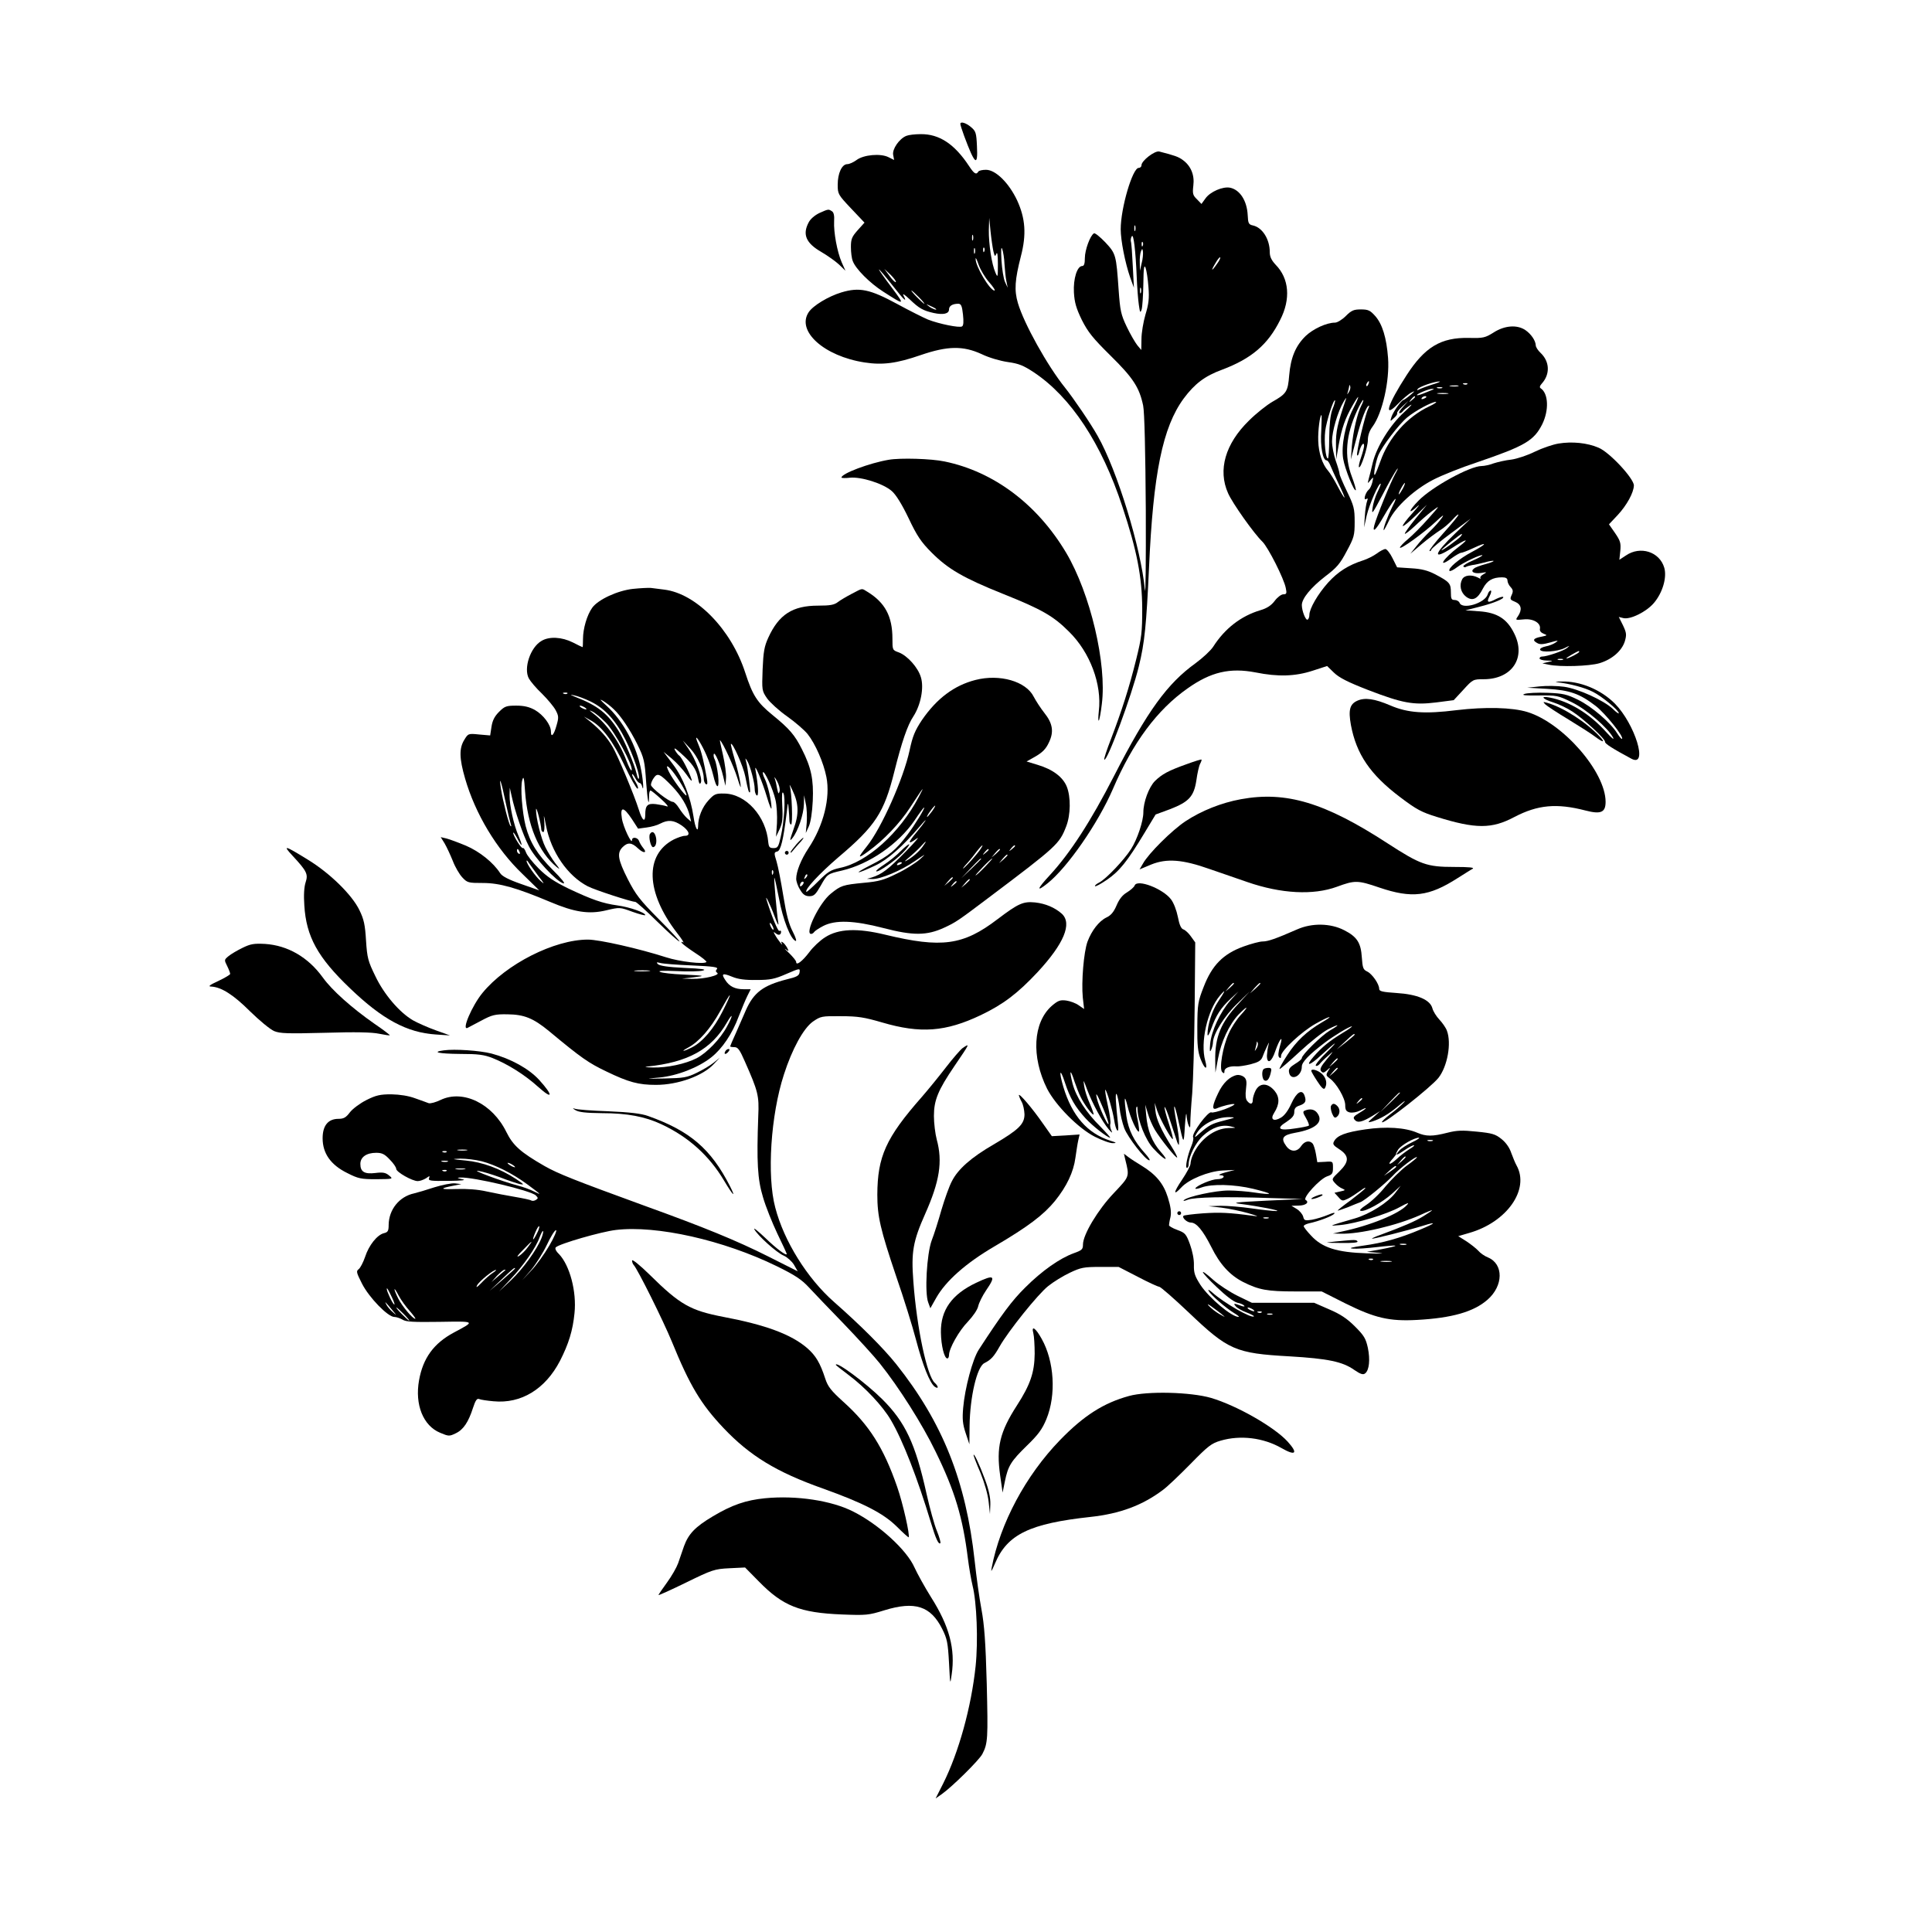
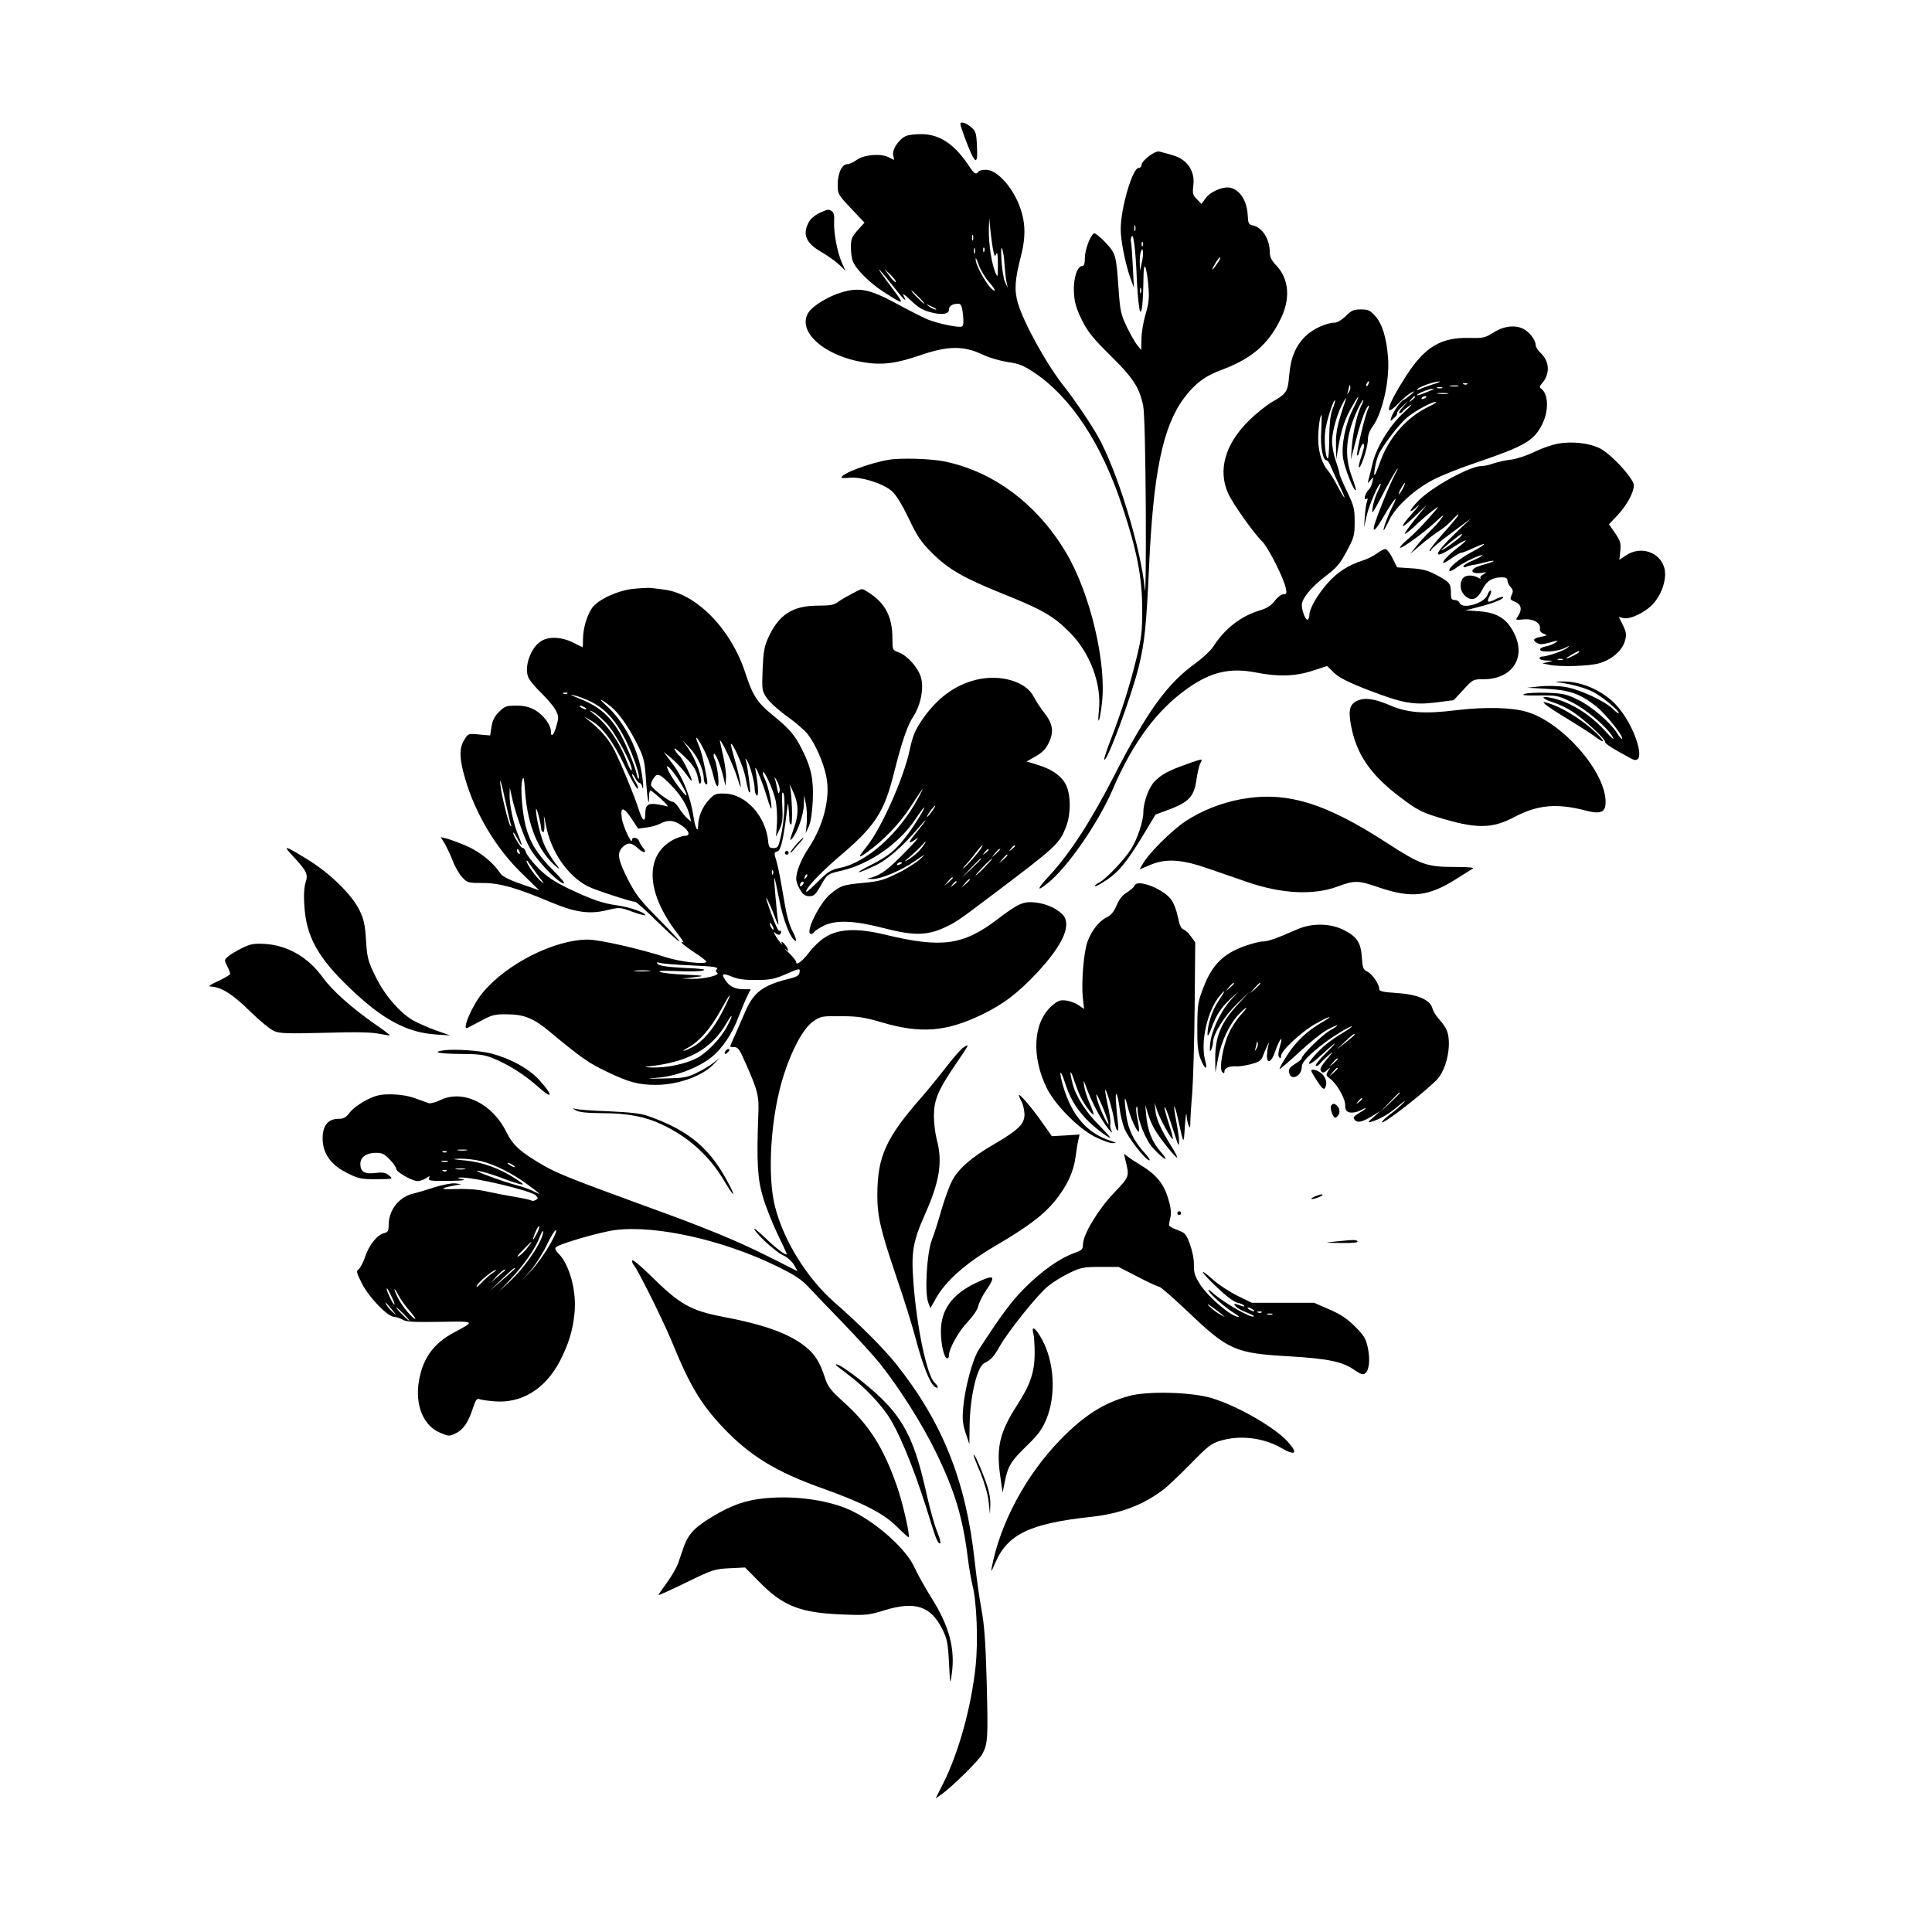
<svg xmlns="http://www.w3.org/2000/svg" version="1.0" width="1024pt" height="1024pt" viewBox="0 0 1024 1024" preserveAspectRatio="xMidYMid meet">
  <g transform="translate(0,1024) scale(0.1,-0.1)" fill="#000000" stroke="none">
    <path d="M5090 9583 c0 -5 9 -33 20 -63 57 -154 74 -167 68 -54 -3 69 -6 79 -31 100 -27 23 -57 32 -57 17z" />
    <path d="M4804 9520 c-38 -15 -76 -71 -70 -101 l5 -27 -30 15 c-42 21 -131 13 -169 -15 -16 -12 -38 -22 -49 -22 -29 0 -51 -49 -51 -109 0 -49 2 -53 71 -126 l71 -75 -36 -40 c-31 -35 -36 -47 -36 -89 0 -28 4 -61 10 -75 15 -41 90 -116 160 -161 115 -74 117 -74 53 12 -99 131 -99 142 1 16 58 -75 76 -90 55 -50 -7 14 3 8 32 -19 51 -49 71 -60 128 -73 51 -11 81 -4 81 19 0 19 19 30 49 30 15 0 20 -11 25 -57 4 -37 3 -59 -5 -63 -13 -9 -121 13 -180 36 -24 10 -98 47 -164 83 -144 78 -200 90 -296 61 -69 -21 -150 -70 -173 -105 -66 -100 82 -233 296 -266 96 -15 171 -5 298 39 143 49 225 50 323 5 39 -19 98 -36 139 -42 58 -8 82 -18 137 -54 197 -131 360 -378 470 -713 77 -232 104 -371 105 -539 0 -126 -3 -153 -32 -270 -37 -150 -78 -277 -134 -423 -22 -57 -38 -105 -35 -108 14 -15 146 341 183 494 31 125 40 221 54 522 22 499 72 746 184 898 58 78 112 119 202 152 157 59 244 133 309 264 57 111 48 220 -24 293 -22 24 -31 42 -31 67 0 68 -39 130 -89 141 -23 5 -26 11 -28 56 -4 75 -41 133 -93 144 -38 8 -106 -21 -131 -57 l-21 -29 -24 25 c-22 21 -24 30 -19 73 7 55 -13 104 -56 135 -23 17 -43 24 -125 45 -24 5 -94 -49 -94 -73 0 -8 -7 -14 -15 -14 -32 0 -95 -212 -95 -325 0 -59 23 -177 50 -255 l20 -55 -6 115 c-3 63 -7 122 -10 130 -2 8 0 21 5 28 9 15 20 -74 26 -218 2 -52 7 -117 11 -145 6 -43 8 -46 15 -25 4 14 8 75 9 135 1 86 4 105 12 85 5 -14 12 -59 15 -101 5 -61 1 -91 -16 -147 -11 -38 -21 -96 -21 -129 l-1 -58 -21 25 c-11 14 -37 58 -56 98 -31 65 -35 85 -43 195 -13 186 -14 192 -71 253 -28 29 -55 51 -60 47 -20 -11 -48 -89 -48 -130 0 -30 -4 -43 -14 -43 -27 0 -48 -68 -44 -140 3 -53 12 -84 42 -146 33 -65 58 -96 152 -189 120 -118 153 -169 173 -265 7 -34 12 -242 14 -555 1 -275 -1 -464 -5 -420 -20 219 -147 633 -250 814 -38 68 -129 201 -173 256 -94 117 -218 340 -250 449 -20 68 -16 123 16 248 30 115 24 200 -20 296 -44 93 -114 162 -165 162 -19 0 -38 -4 -41 -10 -11 -18 -22 -11 -49 30 -77 117 -158 170 -256 169 -30 0 -64 -4 -76 -9z m461 -611 c7 -29 9 -31 16 -14 5 13 8 -8 8 -55 0 -71 -1 -73 -13 -45 -20 45 -36 153 -35 226 l2 64 7 -71 c4 -39 11 -86 15 -105z m752 109 c-3 -7 -5 -2 -5 12 0 14 2 19 5 13 2 -7 2 -19 0 -25z m-860 -50 c-3 -7 -5 -2 -5 12 0 14 2 19 5 13 2 -7 2 -19 0 -25z m900 -30 c-3 -8 -6 -5 -6 6 -1 11 2 17 5 13 3 -3 4 -12 1 -19z m-733 -98 c2 -30 6 -71 10 -90 l7 -35 -14 30 c-8 17 -16 68 -19 115 -3 56 -2 76 4 60 5 -14 11 -50 12 -80z m-157 58 c-3 -7 -5 -2 -5 12 0 14 2 19 5 13 2 -7 2 -19 0 -25z m50 10 c-3 -8 -6 -5 -6 6 -1 11 2 17 5 13 3 -3 4 -12 1 -19z m834 -63 l-9 -40 -1 42 c-1 23 2 50 6 60 7 17 8 17 11 -2 1 -11 -1 -38 -7 -60z m-809 -100 c22 -25 35 -45 29 -45 -24 0 -102 130 -100 169 0 9 7 -6 16 -32 9 -26 34 -68 55 -92z m1208 96 c-29 -42 -34 -39 -8 4 11 20 23 34 25 31 3 -3 -5 -19 -17 -35z m-1702 -96 c-3 -3 -18 11 -33 32 l-28 38 34 -32 c18 -18 30 -35 27 -38z m1299 -57 c-3 -7 -5 -2 -5 12 0 14 2 19 5 13 2 -7 2 -19 0 -25z m-1177 -23 c19 -19 32 -35 29 -35 -3 0 -20 16 -39 35 -19 19 -32 35 -29 35 3 0 20 -16 39 -35z m89 -61 c14 -12 -19 -1 -35 12 -18 14 -18 14 6 3 14 -6 27 -13 29 -15z" />
    <path d="M4343 9111 c-25 -12 -48 -32 -57 -50 -34 -64 -14 -110 68 -157 34 -20 76 -50 94 -67 l33 -32 -20 45 c-24 56 -43 159 -40 217 2 30 -2 47 -11 53 -19 12 -18 13 -67 -9z" />
    <path d="M7133 8565 c-19 -19 -45 -35 -57 -35 -45 0 -116 -33 -156 -71 -53 -52 -79 -114 -87 -208 -7 -87 -14 -98 -90 -141 -29 -17 -85 -61 -123 -99 -126 -123 -166 -262 -111 -385 23 -53 138 -215 182 -257 30 -29 115 -197 124 -246 6 -28 4 -33 -13 -33 -11 0 -32 -16 -46 -35 -18 -24 -41 -39 -75 -49 -104 -31 -189 -97 -251 -194 -13 -20 -55 -59 -93 -87 -150 -108 -255 -252 -432 -597 -124 -242 -233 -410 -342 -528 -67 -72 -72 -91 -11 -42 106 84 269 320 347 501 105 245 234 419 395 532 124 88 225 111 361 85 119 -24 210 -21 302 9 l77 25 36 -35 c28 -27 73 -50 181 -92 182 -70 240 -81 361 -66 l93 12 51 55 c50 55 52 56 108 56 150 0 226 114 162 242 -38 78 -90 111 -185 118 l-74 5 74 19 c76 19 135 44 126 52 -3 3 -19 -2 -36 -10 -45 -24 -54 -20 -36 14 9 17 11 30 6 30 -5 0 -13 -9 -16 -21 -15 -46 -134 -82 -149 -44 -3 8 -15 15 -26 15 -17 0 -20 6 -20 41 0 47 -7 55 -85 96 -37 19 -70 28 -125 31 l-75 5 -24 48 c-13 27 -31 49 -38 49 -8 0 -29 -11 -46 -24 -18 -13 -50 -29 -72 -36 -78 -25 -133 -60 -185 -117 -55 -61 -100 -139 -100 -172 0 -11 -4 -22 -9 -25 -10 -7 -31 46 -31 77 0 35 49 94 124 152 61 46 79 67 114 134 39 72 42 84 42 155 0 70 -4 85 -40 160 -22 45 -40 88 -40 94 0 7 -9 38 -20 69 -11 32 -20 78 -20 104 0 53 30 156 61 209 11 19 17 26 13 15 -46 -135 -54 -171 -53 -243 l1 -77 13 75 c17 93 35 143 74 211 39 68 40 56 2 -19 -41 -81 -63 -194 -52 -263 9 -54 58 -176 67 -167 2 3 -7 35 -21 72 -41 108 -32 219 28 350 14 31 29 56 32 56 3 0 -1 -13 -9 -28 -22 -42 -44 -139 -51 -217 l-5 -70 29 110 c26 102 54 175 67 175 2 0 0 -8 -5 -18 -15 -29 -63 -230 -58 -244 3 -7 8 2 12 20 8 33 25 54 25 29 0 -7 -7 -35 -16 -61 -9 -26 -14 -49 -11 -52 9 -10 47 106 47 144 0 25 9 50 25 71 52 71 91 243 82 364 -8 106 -30 179 -68 222 -27 30 -37 35 -76 35 -38 0 -50 -5 -80 -35z m120 -360 c-3 -9 -8 -14 -10 -11 -3 3 -2 9 2 15 9 16 15 13 8 -4z m-103 -42 c-11 -17 -11 -17 -6 0 3 10 6 24 7 30 0 9 2 9 5 0 3 -7 0 -20 -6 -30z m-88 -93 c-11 -31 -16 -78 -17 -152 0 -60 -3 -108 -7 -108 -12 0 -21 90 -14 146 6 50 44 170 52 162 2 -2 -4 -24 -14 -48z m-59 -113 c-6 -83 8 -157 28 -157 5 0 13 -10 18 -22 5 -13 25 -57 44 -98 20 -41 35 -76 33 -77 -2 -2 -18 25 -36 59 -18 35 -41 72 -51 83 -30 34 -50 93 -52 158 -2 56 9 137 17 137 2 0 1 -38 -1 -83z" />
    <path d="M7917 8478 c-45 -28 -55 -31 -131 -29 -149 3 -234 -48 -331 -198 -101 -156 -125 -233 -47 -153 26 27 59 55 72 61 21 11 21 9 -5 -13 -16 -14 -33 -25 -36 -26 -11 0 -56 -64 -64 -90 -8 -25 -7 -25 13 -6 12 10 20 22 17 26 -2 4 10 20 28 36 l32 29 -29 -32 c-17 -18 -25 -33 -18 -33 6 0 13 4 17 10 3 5 20 19 38 31 18 12 4 -4 -30 -35 -75 -68 -146 -183 -167 -268 -8 -35 -18 -74 -22 -88 -6 -24 -6 -25 10 -5 16 19 16 19 10 -10 -4 -16 -12 -35 -19 -40 -18 -15 -31 -60 -14 -50 9 6 10 3 5 -11 -4 -10 -10 -46 -12 -79 l-4 -60 14 63 c14 59 65 176 74 168 2 -2 -6 -22 -17 -44 -11 -22 -23 -60 -26 -84 -6 -39 -1 -32 52 68 32 62 66 122 76 135 10 13 7 4 -7 -21 -27 -49 -100 -229 -112 -275 -11 -43 9 -24 50 48 52 90 85 128 46 52 -27 -55 -53 -125 -45 -125 1 0 15 25 29 55 35 71 134 162 234 213 42 22 147 64 232 92 252 86 300 114 344 201 37 75 33 164 -8 191 -7 4 -5 13 6 25 45 50 42 117 -7 163 -14 13 -25 31 -25 39 -1 26 -25 61 -56 82 -44 29 -109 24 -167 -13z m-328 -277 c-31 -10 -62 -22 -69 -26 -9 -5 -11 -4 -6 3 7 12 90 41 116 40 8 0 -10 -8 -41 -17z m188 3 c-3 -3 -12 -4 -19 -1 -8 3 -5 6 6 6 11 1 17 -2 13 -5z m-49 -11 c-10 -2 -28 -2 -40 0 -13 2 -5 4 17 4 22 1 32 -1 23 -4z m-85 -10 c-7 -2 -19 -2 -25 0 -7 3 -2 5 12 5 14 0 19 -2 13 -5z m-53 -10 c-8 -3 -30 -12 -47 -19 -18 -7 -33 -11 -33 -8 0 7 63 33 80 33 13 -1 13 -1 0 -6z m83 -20 c-13 -2 -35 -2 -50 0 -16 2 -5 4 22 4 28 0 40 -2 28 -4z m-173 -17 c0 -2 -8 -10 -17 -17 -16 -13 -17 -12 -4 4 13 16 21 21 21 13z m60 0 c0 -2 -7 -7 -16 -10 -8 -3 -12 -2 -9 4 6 10 25 14 25 6z m15 -50 c-117 -55 -215 -166 -259 -292 -13 -35 -25 -67 -29 -70 -10 -10 4 67 18 102 19 47 109 165 154 202 44 36 128 81 151 82 8 0 -7 -11 -35 -24z m-140 -436 c-9 -16 -18 -30 -21 -30 -2 0 2 14 11 30 9 17 18 30 21 30 2 0 -2 -13 -11 -30z" />
    <path d="M8260 7889 c-30 -5 -86 -24 -125 -43 -38 -19 -95 -38 -125 -42 -30 -3 -72 -13 -94 -20 -21 -8 -49 -14 -63 -14 -62 0 -264 -111 -335 -184 -53 -54 -57 -77 -6 -30 18 16 6 0 -25 -35 -32 -35 -55 -66 -52 -69 3 -3 33 21 67 54 l61 59 -61 -75 c-33 -41 -59 -77 -56 -79 2 -3 26 16 52 40 26 25 67 61 92 80 44 33 44 32 -19 -39 -35 -40 -84 -89 -108 -109 -23 -19 -43 -40 -43 -45 0 -14 127 78 189 136 38 36 48 42 33 21 -11 -16 -39 -48 -62 -70 -23 -22 -56 -58 -73 -80 l-32 -40 60 51 c33 28 77 60 97 73 20 12 50 38 67 57 17 19 31 31 31 26 0 -6 -36 -49 -80 -98 -43 -48 -77 -91 -73 -94 3 -3 8 1 10 8 3 7 51 47 107 88 l101 75 -82 -78 c-114 -110 -123 -145 -18 -78 79 51 99 55 37 7 -82 -62 -118 -118 -40 -62 22 16 46 30 52 30 6 0 35 11 65 25 79 37 74 23 -7 -20 -68 -36 -131 -89 -119 -101 3 -3 21 5 39 19 34 26 128 70 135 64 2 -2 -21 -15 -51 -28 -30 -12 -52 -27 -50 -31 3 -5 10 -6 15 -2 6 3 20 7 32 9 12 1 42 8 66 14 23 7 45 10 47 8 3 -2 -17 -10 -43 -17 -26 -7 -54 -17 -60 -23 -22 -16 -2 -29 36 -24 33 6 34 5 13 -7 -12 -6 -19 -16 -15 -20 4 -5 -2 -4 -14 3 -34 17 -71 13 -83 -9 -17 -32 -8 -71 21 -93 34 -25 61 -12 89 44 22 42 51 59 101 59 20 0 29 -5 29 -17 0 -9 7 -25 17 -35 13 -14 14 -23 5 -42 -10 -22 -8 -25 19 -36 33 -14 38 -42 14 -77 -14 -20 -13 -20 30 -16 50 6 93 -19 87 -50 -2 -11 5 -20 20 -26 21 -8 20 -9 -14 -16 -42 -8 -48 -19 -19 -34 13 -8 33 -6 68 4 42 12 46 12 29 0 -11 -8 -35 -18 -53 -21 -19 -4 -32 -11 -30 -18 6 -16 91 -10 130 9 29 15 30 15 12 0 -19 -15 -106 -45 -132 -45 -7 0 -13 -4 -13 -10 0 -5 17 -11 38 -11 36 -1 36 -2 7 -8 l-30 -7 34 -7 c60 -13 215 -8 269 8 66 20 118 65 134 116 10 35 9 45 -10 85 l-22 44 24 -6 c37 -9 122 33 162 80 46 54 70 135 55 187 -25 85 -127 117 -203 65 l-35 -23 5 47 c4 42 0 54 -28 95 l-32 46 47 50 c48 52 84 118 85 156 0 37 -129 176 -187 200 -60 26 -141 34 -213 22z m-518 -492 c-14 -16 -102 -80 -102 -73 0 5 100 86 108 86 2 0 0 -6 -6 -13z m628 -612 c0 -6 -56 -35 -67 -35 -4 1 8 9 27 20 39 22 40 22 40 15z m-87 -42 c-7 -2 -19 -2 -25 0 -7 3 -2 5 12 5 14 0 19 -2 13 -5z" />
    <path d="M4710 7803 c-101 -17 -250 -73 -250 -94 0 -3 20 -4 45 -1 59 6 177 -31 222 -71 22 -19 54 -71 89 -144 44 -93 66 -126 122 -182 87 -87 167 -134 379 -219 205 -82 266 -117 349 -200 112 -110 175 -280 158 -421 -3 -31 -4 -53 0 -50 3 3 11 43 16 88 27 212 -61 585 -189 801 -153 257 -383 430 -644 484 -70 15 -235 20 -297 9z" />
    <path d="M3356 7119 c-83 -9 -186 -57 -217 -100 -28 -39 -49 -111 -49 -166 0 -23 -1 -43 -2 -43 -2 0 -25 11 -52 25 -58 29 -125 33 -166 8 -59 -34 -96 -145 -67 -199 9 -16 40 -53 70 -81 29 -29 62 -68 72 -87 16 -30 17 -39 5 -80 -14 -52 -30 -69 -30 -33 0 35 -40 88 -85 114 -29 16 -57 23 -98 23 -53 0 -62 -3 -92 -33 -24 -24 -35 -46 -40 -79 l-7 -46 -58 5 c-58 6 -59 5 -79 -28 -28 -45 -27 -98 4 -205 54 -187 166 -374 304 -506 l89 -87 -97 34 c-66 23 -100 41 -110 57 -36 56 -109 115 -182 146 -41 17 -87 34 -103 38 l-30 7 21 -34 c11 -19 30 -60 43 -92 12 -32 35 -71 50 -87 27 -29 32 -30 110 -30 89 0 179 -26 355 -100 130 -55 206 -67 298 -45 72 17 72 17 140 -8 37 -13 67 -21 67 -17 0 13 -82 42 -147 51 -80 11 -136 31 -259 89 -76 37 -115 63 -159 107 -32 32 -62 70 -67 85 -6 16 -13 26 -17 23 -8 -4 -51 66 -51 81 1 5 10 -8 21 -28 27 -53 32 -47 8 10 -26 59 -49 165 -48 217 l1 40 10 -45 c17 -79 59 -203 91 -265 32 -64 147 -188 183 -197 13 -3 -9 24 -57 72 -81 82 -120 144 -143 232 -18 72 -29 206 -18 243 7 25 10 14 15 -60 13 -180 71 -320 167 -400 20 -16 19 -13 -7 20 -17 22 -40 60 -52 84 -23 45 -51 158 -50 201 1 22 27 -77 28 -107 1 -7 5 -13 11 -13 5 0 7 23 5 53 -4 45 -3 43 9 -19 27 -140 115 -267 222 -322 37 -19 230 -82 251 -82 6 0 58 -47 117 -105 59 -58 112 -105 117 -105 5 0 -44 53 -109 118 -102 103 -123 131 -165 213 -52 103 -58 138 -27 169 27 27 49 25 82 -7 30 -28 51 -25 26 4 -8 10 -18 26 -21 36 -7 19 -37 23 -37 5 0 -30 -48 71 -54 115 -10 64 9 62 53 -4 l33 -51 44 6 c25 3 58 12 74 21 41 21 70 19 113 -10 40 -28 49 -55 17 -55 -12 0 -37 -9 -58 -19 -156 -80 -150 -280 16 -495 26 -33 40 -56 33 -51 -9 5 -12 4 -7 -3 4 -6 36 -30 71 -53 36 -23 63 -45 59 -48 -13 -13 -142 2 -213 25 -143 46 -354 94 -415 94 -178 0 -434 -130 -559 -283 -55 -67 -112 -200 -79 -185 4 2 36 19 72 38 58 31 73 35 140 34 88 -1 136 -20 220 -89 173 -144 210 -169 304 -214 118 -57 170 -71 263 -71 117 0 250 48 308 112 l30 32 -32 -26 c-18 -15 -59 -39 -90 -54 -51 -25 -71 -28 -168 -30 -108 -2 -109 -2 -30 5 94 9 207 53 275 107 58 46 111 124 145 216 16 40 36 89 46 109 l18 36 -38 0 c-45 0 -76 15 -97 49 -23 34 -14 38 37 17 31 -13 69 -18 129 -17 73 0 96 5 158 32 72 31 73 31 70 9 -2 -18 -14 -25 -69 -38 -124 -32 -174 -69 -216 -164 -12 -28 -35 -81 -52 -119 -17 -37 -31 -70 -31 -72 0 -2 10 -4 23 -4 18 0 28 -14 55 -76 70 -158 76 -181 71 -289 -9 -244 -4 -335 25 -430 14 -49 49 -136 76 -193 28 -57 50 -106 50 -108 0 -13 -53 26 -114 85 -38 36 -64 57 -58 46 17 -33 119 -125 156 -140 18 -8 43 -30 54 -48 l20 -35 -157 79 c-167 84 -341 155 -651 267 -373 136 -462 171 -534 212 -127 73 -167 109 -202 180 -74 151 -230 227 -349 170 -25 -12 -53 -20 -63 -17 -9 4 -42 15 -72 26 -35 13 -80 20 -126 21 -59 0 -81 -5 -131 -30 -34 -17 -73 -46 -88 -65 -21 -28 -33 -35 -61 -35 -55 0 -84 -36 -84 -103 0 -80 43 -141 130 -184 59 -30 73 -33 155 -33 90 1 90 1 67 20 -18 15 -33 18 -72 13 -58 -7 -80 6 -80 48 0 36 32 59 84 59 31 0 45 -7 72 -36 19 -19 34 -41 34 -49 0 -17 85 -65 114 -65 12 0 31 7 44 15 20 14 21 14 16 0 -5 -13 8 -15 102 -14 75 1 98 4 74 9 -28 6 -30 8 -10 9 69 3 374 -69 400 -95 13 -13 13 -16 0 -24 -8 -5 -18 -6 -24 -3 -5 4 -44 12 -85 19 -42 7 -110 20 -151 29 -48 11 -107 15 -163 13 -86 -3 -90 3 -12 18 l40 8 -33 4 c-18 2 -68 -8 -110 -21 -42 -14 -90 -28 -107 -32 -79 -17 -134 -86 -135 -167 0 -32 -4 -39 -25 -44 -36 -9 -80 -64 -100 -126 -10 -29 -25 -58 -34 -65 -14 -10 -12 -18 18 -77 37 -73 137 -176 171 -176 11 0 31 -7 43 -14 18 -12 57 -14 196 -12 194 3 192 5 76 -57 -106 -57 -163 -135 -184 -253 -23 -129 22 -241 112 -278 45 -19 49 -19 82 -3 41 19 68 60 92 135 13 40 21 51 32 47 9 -4 43 -9 77 -12 146 -14 274 64 352 214 46 90 68 161 77 253 12 114 -25 253 -82 313 -17 16 -23 31 -17 36 19 19 241 83 318 92 216 26 571 -54 853 -192 98 -48 132 -71 170 -112 27 -29 109 -115 184 -192 74 -77 161 -172 192 -211 101 -126 226 -323 296 -468 102 -208 144 -349 171 -566 6 -47 17 -112 25 -145 22 -87 30 -292 16 -426 -23 -217 -89 -456 -172 -622 l-40 -79 33 23 c55 39 199 181 215 213 29 56 30 82 23 372 -6 222 -13 313 -28 394 -11 58 -27 173 -36 257 -46 423 -170 734 -416 1043 -68 85 -189 206 -330 330 -141 124 -265 322 -311 500 -45 168 -24 490 46 705 43 134 103 244 153 280 42 29 47 30 150 29 90 0 124 -6 217 -33 204 -60 337 -50 524 39 119 57 195 115 300 227 140 151 185 258 129 310 -37 33 -87 54 -142 60 -63 6 -88 -5 -199 -89 -182 -139 -296 -154 -595 -82 -148 36 -248 32 -319 -14 -27 -17 -64 -52 -83 -78 -37 -49 -70 -74 -70 -53 0 7 -17 27 -37 47 -21 19 -29 28 -19 21 18 -13 18 -12 8 8 -7 12 -17 25 -24 29 -7 5 -9 2 -4 -7 11 -21 -24 23 -36 46 -10 17 -9 18 4 8 15 -13 28 -8 28 9 0 5 -4 7 -9 4 -7 -5 -41 78 -67 162 -13 42 19 -23 42 -86 15 -41 23 -53 19 -32 -8 49 -24 234 -21 238 2 1 13 -48 25 -110 20 -111 62 -217 88 -225 7 -3 0 20 -15 49 -21 40 -34 90 -50 189 -12 74 -28 157 -36 183 -14 45 -14 49 4 53 18 5 32 60 50 208 6 55 7 57 10 20 2 -22 4 -50 4 -62 0 -13 4 -23 9 -23 10 0 4 172 -7 205 -3 11 3 1 14 -23 34 -70 36 -126 6 -207 -21 -60 -22 -67 -6 -47 29 35 60 127 61 180 l1 47 9 -45 c6 -25 7 -70 5 -100 l-5 -55 16 35 c10 22 18 74 21 136 5 112 -8 176 -58 274 -37 74 -66 108 -156 181 -81 66 -105 104 -144 224 -74 229 -259 419 -429 440 -25 3 -57 7 -71 9 -14 1 -56 -1 -94 -5z m-349 -555 c-3 -3 -12 -4 -19 -1 -8 3 -5 6 6 6 11 1 17 -2 13 -5z m123 -42 c76 -37 134 -100 186 -204 41 -82 80 -196 69 -206 -2 -2 -7 9 -10 24 -12 52 -66 182 -97 231 -57 91 -111 134 -228 179 -31 13 -32 14 -5 8 16 -3 54 -17 85 -32z m123 -41 c36 -33 87 -109 125 -186 36 -74 39 -87 47 -205 7 -94 15 -133 15 -72 0 18 3 32 8 32 4 0 30 -21 57 -46 28 -25 41 -42 30 -38 -11 4 -37 9 -59 12 -44 5 -56 -6 -56 -56 0 -44 -16 -32 -34 26 -24 77 -113 290 -140 335 -28 48 -65 89 -116 131 l-35 28 34 -19 c61 -33 120 -111 181 -240 32 -68 63 -123 69 -123 6 0 2 15 -9 33 -11 17 -20 37 -20 42 1 6 8 -2 16 -17 8 -16 19 -28 24 -28 5 0 11 -8 13 -17 10 -38 7 24 -4 82 -24 131 -96 265 -186 346 -31 28 -38 37 -18 25 17 -10 43 -30 58 -45z m-153 9 c8 -5 11 -10 5 -10 -5 0 -17 5 -25 10 -8 5 -10 10 -5 10 6 0 17 -5 25 -10z m111 -80 c47 -47 145 -228 137 -252 -3 -7 -15 17 -28 51 -37 99 -104 195 -175 249 -23 18 -25 20 -6 11 14 -6 46 -33 72 -59z m533 -172 c13 -29 29 -77 36 -106 18 -78 34 -79 26 -1 -4 34 -12 71 -17 82 -6 10 -8 23 -6 30 5 16 35 -54 50 -118 l12 -50 3 40 c2 22 -6 78 -16 123 -11 46 -18 81 -16 79 17 -16 72 -137 91 -197 18 -58 22 -65 17 -30 -4 25 -17 81 -30 125 -13 44 -22 81 -20 82 9 9 66 -120 76 -172 15 -75 19 -89 25 -84 4 5 -11 128 -21 164 -5 19 -4 19 7 1 15 -25 39 -114 39 -148 0 -15 5 -30 11 -34 11 -6 8 53 -7 136 -8 43 36 -61 61 -145 13 -44 24 -70 24 -58 1 34 -20 125 -36 156 -8 16 -12 31 -9 34 8 8 53 -89 66 -146 7 -30 10 -84 8 -125 l-5 -71 19 40 c15 33 18 56 14 125 -3 59 -1 79 6 66 12 -22 5 -149 -14 -231 -12 -54 -16 -60 -38 -60 -21 0 -25 5 -28 30 -11 138 -119 258 -234 259 -45 1 -53 -3 -83 -36 -33 -36 -55 -89 -55 -138 -1 -37 -16 -6 -24 50 -16 106 -56 209 -108 277 l-51 68 44 -36 c24 -20 59 -58 78 -85 21 -31 31 -40 26 -24 -11 37 -53 118 -65 125 -5 3 -15 16 -22 28 -8 16 -1 13 28 -13 63 -56 84 -86 93 -132 6 -32 10 -39 16 -25 9 22 -28 124 -67 180 l-29 42 40 -43 c39 -42 71 -114 71 -158 0 -13 5 -26 11 -30 9 -5 10 4 5 32 -14 79 -28 140 -42 172 -8 18 -14 36 -14 40 0 13 32 -39 54 -90z m-168 -101 c35 -48 67 -107 62 -113 -6 -5 -72 84 -92 124 -23 45 -7 39 30 -11z m-14 -64 c48 -50 82 -106 94 -158 l7 -30 -22 19 c-12 11 -31 35 -42 53 -11 18 -26 33 -33 33 -20 0 -115 74 -116 90 0 9 7 26 16 38 19 27 32 21 96 -45z m570 -27 c-5 -17 -7 -14 -13 14 -3 19 -9 44 -13 55 -4 11 1 5 12 -14 11 -20 17 -43 14 -55z m-1453 -54 c12 -57 25 -111 28 -120 4 -10 3 -14 -1 -10 -9 7 -41 133 -51 198 -12 78 2 39 24 -68z m75 -268 c3 -8 2 -12 -4 -9 -6 3 -10 10 -10 16 0 14 7 11 14 -7z m100 -128 c32 -40 34 -46 12 -26 -29 25 -76 93 -75 107 0 5 6 0 12 -11 7 -10 30 -41 51 -70z m1243 12 c-3 -8 -6 -5 -6 6 -1 11 2 17 5 13 3 -3 4 -12 1 -19z m3 -293 c0 -5 -5 -3 -10 5 -5 8 -10 20 -10 25 0 6 5 3 10 -5 5 -8 10 -19 10 -25z m-432 -192 c113 -5 140 -9 132 -19 -8 -9 -7 -14 1 -20 20 -12 -70 -34 -131 -32 l-55 1 60 7 c69 8 63 9 -60 15 -49 2 -101 8 -115 13 -17 7 9 8 86 5 61 -3 124 -2 140 3 21 6 -5 10 -99 14 -86 4 -131 11 -140 20 -10 10 -7 11 13 6 14 -4 89 -10 168 -13z m-231 -30 c-20 -2 -52 -2 -70 0 -17 2 0 4 38 4 39 0 53 -2 32 -4z m393 -213 c-46 -92 -106 -162 -162 -191 -47 -24 -65 -25 -20 -1 57 31 117 99 168 191 27 49 50 88 52 86 2 -2 -15 -40 -38 -85z m23 -81 c-35 -66 -107 -140 -161 -168 -59 -30 -157 -51 -232 -49 -36 1 -49 3 -30 5 216 22 341 91 423 234 33 57 33 38 0 -22z m-1380 -656 c-13 -2 -33 -2 -45 0 -13 2 -3 4 22 4 25 0 35 -2 23 -4z m-106 -9 c-3 -3 -12 -4 -19 -1 -8 3 -5 6 6 6 11 1 17 -2 13 -5z m186 -49 c73 -19 162 -64 240 -121 77 -57 81 -61 37 -39 -19 10 -57 24 -85 31 -86 23 -253 85 -210 78 22 -3 74 -19 115 -34 41 -16 89 -32 105 -36 26 -5 23 -2 -20 27 -84 55 -179 90 -268 98 -74 7 -77 8 -27 10 31 0 82 -6 113 -14z m-180 -2 c-7 -2 -21 -2 -30 0 -10 3 -4 5 12 5 17 0 24 -2 18 -5z m357 -29 c0 -2 -9 0 -20 6 -11 6 -20 13 -20 16 0 2 9 0 20 -6 11 -6 20 -13 20 -16z m-267 -11 c-13 -2 -33 -2 -45 0 -13 2 -3 4 22 4 25 0 35 -2 23 -4z m-96 -9 c-3 -3 -12 -4 -19 -1 -8 3 -5 6 6 6 11 1 17 -2 13 -5z m478 -333 c-22 -44 -27 -38 -7 9 9 21 18 35 20 30 2 -5 -4 -22 -13 -39z m25 -23 c-25 -63 -98 -163 -161 -223 l-64 -60 61 65 c70 74 135 168 154 222 8 21 16 36 18 33 3 -2 -1 -19 -8 -37z m42 -39 c-26 -45 -69 -105 -96 -133 l-48 -51 47 54 c25 30 63 90 83 132 20 43 42 79 49 79 6 0 -9 -37 -35 -81z m-114 -9 c-12 -17 -33 -38 -47 -47 -16 -9 -8 3 19 30 53 55 59 58 28 17z m-68 -113 c0 -2 -30 -29 -67 -61 l-68 -58 64 61 c59 57 71 66 71 58z m-120 -25 c-14 -9 -40 -32 -59 -52 -23 -24 -30 -28 -22 -12 11 21 87 83 100 81 3 0 -5 -8 -19 -17z m69 16 c-2 -2 -20 -16 -39 -33 l-35 -30 29 33 c17 17 34 32 40 32 5 0 7 -1 5 -2z m-601 -146 c11 -23 16 -40 11 -36 -9 5 -39 69 -39 82 0 10 7 -2 28 -46z m94 -71 c20 -23 33 -41 29 -41 -14 0 -69 66 -90 107 -28 56 -26 70 2 16 12 -23 39 -60 59 -82z m-92 4 c24 -29 24 -29 2 -10 -13 11 -28 29 -34 40 -11 21 -8 18 32 -30z m60 -20 c19 -19 32 -35 29 -35 -3 0 -20 16 -39 35 -19 19 -32 35 -29 35 3 0 20 -16 39 -35z" />
    <path d="M4515 7093 c-27 -14 -61 -34 -74 -44 -19 -15 -41 -19 -105 -19 -135 0 -208 -47 -264 -170 -21 -46 -26 -74 -30 -168 -4 -111 -4 -113 24 -154 16 -22 63 -65 106 -95 42 -30 91 -72 108 -93 42 -53 85 -152 100 -228 22 -110 -15 -258 -95 -378 -39 -59 -65 -123 -65 -162 0 -13 9 -40 21 -58 15 -26 28 -34 49 -34 24 0 33 9 59 54 36 64 36 64 114 82 145 34 298 140 384 265 25 38 48 69 51 69 7 0 -50 -94 -89 -145 -61 -81 -99 -112 -194 -160 -98 -50 -79 -51 25 -2 64 30 146 102 235 207 21 25 34 38 30 30 -5 -8 -26 -36 -47 -61 -48 -57 -48 -69 0 -34 20 15 -6 -16 -58 -69 -92 -94 -126 -120 -180 -137 l-25 -7 27 -1 c44 -2 155 45 227 95 60 41 62 42 26 9 -22 -19 -76 -54 -121 -75 -68 -34 -96 -42 -175 -49 -112 -11 -122 -14 -176 -58 -60 -48 -140 -213 -104 -213 6 0 13 5 16 10 4 6 25 20 48 32 64 33 162 30 320 -11 157 -41 230 -40 321 2 61 28 73 36 236 159 364 274 375 285 411 378 24 62 25 156 3 211 -21 51 -74 91 -154 115 l-59 18 48 27 c36 21 55 40 70 73 28 57 21 102 -25 159 -18 23 -43 61 -55 84 -41 82 -180 122 -309 89 -113 -29 -205 -98 -284 -213 -37 -56 -49 -85 -65 -160 -32 -149 -149 -412 -226 -508 -51 -64 -50 -69 6 -28 81 58 169 150 224 235 73 112 79 119 44 53 -101 -191 -274 -346 -417 -375 -50 -11 -64 -20 -116 -72 -32 -32 -60 -57 -62 -55 -11 11 68 96 168 182 198 167 244 238 298 455 39 156 70 247 101 293 39 60 57 151 40 207 -15 52 -72 115 -117 132 -34 12 -34 13 -34 73 0 118 -39 191 -132 248 -33 20 -23 21 -83 -10z m425 -1153 c-12 -16 -24 -30 -26 -30 -3 0 4 14 16 30 12 17 24 30 26 30 3 0 -4 -13 -16 -30z m-51 -189 c-20 -27 -56 -58 -89 -75 -8 -4 0 5 19 20 19 16 46 41 60 56 32 36 37 36 10 -1z m302 -20 c-12 -16 -40 -49 -63 -73 -37 -38 -29 -22 10 20 7 8 24 29 38 48 32 41 44 46 15 5z m189 25 c0 -2 -8 -10 -17 -17 -16 -13 -17 -12 -4 4 13 16 21 21 21 13z m-140 -20 c0 -2 -8 -10 -17 -17 -16 -13 -17 -12 -4 4 13 16 21 21 21 13z m60 1 c0 -2 -10 -12 -22 -23 l-23 -19 19 23 c18 21 26 27 26 19z m40 -30 c0 -2 -10 -12 -22 -23 l-23 -19 19 23 c18 21 26 27 26 19z m-140 -20 c0 -1 -24 -25 -52 -52 l-53 -50 50 53 c46 48 55 57 55 49z m20 -42 c-24 -25 -46 -45 -49 -45 -3 0 15 20 39 45 24 25 46 45 49 45 3 0 -15 -20 -39 -45z m-440 21 c0 -2 -7 -7 -16 -10 -8 -3 -12 -2 -9 4 6 10 25 14 25 6z m-509 -79 c-10 -9 -11 -8 -5 6 3 10 9 15 12 12 3 -3 0 -11 -7 -18z m779 0 c0 -2 -10 -12 -22 -23 l-23 -19 19 23 c18 21 26 27 26 19z m90 -10 c0 -2 -10 -12 -22 -23 l-23 -19 19 23 c18 21 26 27 26 19z m-888 -29 c-7 -7 -12 -8 -12 -2 0 14 12 26 19 19 2 -3 -1 -11 -7 -17z m818 18 c0 -2 -8 -10 -17 -17 -16 -13 -17 -12 -4 4 13 16 21 21 21 13z" />
    <path d="M8255 6624 c70 -9 143 -28 188 -51 48 -24 137 -98 137 -113 0 -5 -15 6 -32 23 -48 45 -184 107 -258 117 -35 5 -93 6 -129 2 l-66 -7 105 -6 c120 -7 172 -25 258 -91 51 -40 150 -163 139 -174 -2 -3 -14 11 -26 30 -35 56 -135 142 -207 177 -59 29 -79 34 -163 37 -53 2 -107 -1 -121 -6 -18 -7 2 -9 75 -8 96 1 103 0 176 -36 78 -38 192 -136 219 -188 7 -14 -9 -1 -36 29 -89 99 -196 164 -301 184 -52 10 -38 -8 20 -26 29 -9 75 -31 102 -49 62 -41 175 -146 172 -160 -2 -9 42 -37 141 -90 89 -46 18 184 -89 293 -74 74 -184 120 -284 117 -28 0 -37 -3 -20 -4z" />
    <path d="M7194 6526 c-40 -18 -48 -49 -34 -128 29 -155 102 -263 261 -383 87 -66 114 -80 195 -105 206 -64 291 -64 411 0 123 64 223 74 377 34 81 -21 106 -10 106 46 0 159 -226 418 -414 476 -81 25 -224 28 -376 10 -167 -21 -258 -15 -351 25 -84 36 -135 43 -175 25z" />
    <path d="M8190 6507 c8 -8 64 -45 124 -81 59 -36 123 -77 141 -91 43 -32 55 -32 24 1 -71 76 -194 155 -279 179 -22 6 -23 6 -10 -8z" />
    <path d="M6290 6190 c-98 -35 -131 -53 -169 -90 -32 -33 -61 -111 -61 -166 0 -46 -32 -142 -65 -194 -37 -58 -132 -158 -168 -177 -16 -8 -26 -17 -23 -20 3 -3 31 12 63 34 66 45 109 99 197 245 l61 101 76 28 c101 39 127 68 140 153 5 37 14 77 20 88 6 11 9 21 7 22 -2 2 -37 -9 -78 -24z" />
    <path d="M6577 6004 c-104 -19 -209 -61 -294 -117 -72 -48 -195 -170 -225 -224 l-18 -31 62 26 c82 33 165 27 309 -24 57 -20 147 -51 200 -69 179 -62 349 -71 475 -25 95 35 110 35 224 -4 174 -59 263 -48 416 50 34 21 69 44 79 49 12 7 -17 10 -97 10 -146 0 -179 12 -355 126 -331 215 -536 277 -776 233z" />
-     <path d="M3445 5820 c-9 -14 4 -70 16 -70 15 0 22 27 15 55 -7 26 -20 32 -31 15z" />
    <path d="M4221 5765 c-17 -20 -31 -39 -31 -42 0 -4 3 -3 8 3 4 5 20 24 36 42 17 17 27 32 24 32 -3 0 -20 -16 -37 -35z" />
-     <path d="M4774 5729 c-21 -22 -61 -54 -87 -71 -26 -17 -46 -33 -43 -36 9 -8 98 54 140 97 22 22 37 43 35 46 -3 2 -23 -14 -45 -36z" />
    <path d="M1551 5704 c75 -81 83 -97 69 -140 -8 -24 -11 -68 -7 -123 10 -165 71 -276 243 -440 171 -164 301 -234 454 -244 l75 -5 -75 27 c-42 15 -96 39 -121 53 -72 42 -154 138 -200 235 -38 78 -43 95 -49 188 -5 83 -11 112 -35 161 -39 81 -156 196 -274 268 -123 76 -135 79 -80 20z" />
    <path d="M4160 5720 c0 -5 5 -10 10 -10 6 0 10 5 10 10 0 6 -4 10 -10 10 -5 0 -10 -4 -10 -10z" />
    <path d="M6014 5547 c-3 -9 -22 -25 -41 -37 -24 -14 -41 -36 -55 -69 -15 -35 -30 -53 -54 -64 -39 -19 -78 -69 -100 -128 -20 -55 -33 -213 -25 -296 l7 -61 -29 20 c-15 11 -45 22 -66 25 -32 4 -43 0 -76 -28 -100 -88 -110 -270 -25 -440 46 -89 166 -210 253 -254 38 -19 81 -35 96 -34 21 0 19 3 -14 13 -122 39 -203 132 -249 285 -25 84 -18 105 8 24 27 -83 55 -131 111 -192 36 -39 115 -101 129 -101 3 0 -20 26 -51 58 -77 76 -129 157 -148 228 -19 74 -12 82 10 12 10 -29 24 -66 33 -83 18 -38 63 -98 68 -92 2 2 -7 28 -20 58 -14 30 -27 72 -30 94 -5 36 -4 34 16 -20 28 -74 80 -170 114 -210 17 -20 22 -23 15 -8 -6 12 -9 28 -6 36 3 7 -3 53 -14 101 -11 49 -16 84 -12 80 10 -12 38 -109 46 -159 9 -60 27 -81 21 -25 -13 116 -16 174 -7 160 4 -8 11 -41 15 -73 3 -31 15 -80 25 -107 19 -49 113 -170 133 -170 6 0 -5 17 -25 39 -57 63 -86 121 -97 196 -13 97 -11 121 6 53 14 -61 52 -144 61 -135 2 3 -1 30 -7 60 -7 30 -10 61 -7 68 3 8 6 4 6 -10 2 -62 43 -164 84 -208 56 -61 92 -78 40 -19 -47 53 -71 114 -78 196 l-5 55 14 -47 c7 -25 24 -64 37 -86 31 -51 112 -152 118 -147 2 3 -11 28 -29 57 -55 88 -82 146 -86 191 l-4 42 13 -41 c16 -47 77 -157 83 -151 3 2 -7 39 -21 82 -14 42 -24 82 -23 87 2 6 17 -29 32 -78 16 -49 32 -98 36 -109 8 -18 9 -18 9 5 1 14 -6 61 -14 104 -20 103 -12 110 10 9 29 -132 29 -133 35 -33 4 52 7 79 9 60 1 -19 6 -44 11 -55 7 -16 9 -14 9 15 0 19 4 89 10 155 5 66 11 273 13 460 l3 340 -23 32 c-12 17 -30 34 -40 37 -12 4 -21 24 -29 66 -7 35 -22 75 -37 94 -43 56 -178 108 -192 73z m-165 -1186 c17 -41 29 -77 26 -79 -6 -6 -52 96 -61 135 -10 43 1 25 35 -56z" />
    <path d="M6875 5314 c-114 -50 -155 -64 -183 -64 -15 0 -61 -12 -102 -27 -107 -39 -166 -99 -210 -213 -31 -79 -33 -93 -34 -210 -1 -99 3 -135 17 -172 22 -57 40 -64 25 -10 -27 96 11 266 77 344 35 41 31 29 -9 -31 -32 -47 -56 -124 -56 -174 1 -13 9 1 20 31 25 70 50 109 101 157 l43 40 -43 -48 c-53 -60 -101 -162 -107 -231 -3 -37 -2 -45 5 -31 5 11 10 29 10 41 2 45 61 140 128 204 l67 65 -60 -65 c-93 -99 -125 -177 -123 -300 l1 -65 14 75 c16 88 59 180 109 233 49 50 57 47 10 -4 -21 -23 -49 -66 -62 -96 -32 -69 -52 -188 -35 -205 9 -9 12 -8 12 5 0 17 29 28 65 25 11 -1 44 4 73 11 42 11 56 19 64 40 5 14 16 40 24 56 11 23 12 24 7 5 -4 -14 -7 -38 -8 -55 0 -48 25 -35 44 23 24 69 45 91 25 27 -9 -33 -11 -52 -4 -59 7 -7 10 -4 10 8 0 27 110 129 183 170 76 43 104 48 33 7 -80 -47 -136 -100 -183 -173 -25 -38 -43 -71 -41 -74 2 -2 50 39 106 91 56 52 124 106 152 120 61 31 66 26 7 -8 -43 -26 -147 -128 -147 -145 0 -6 -16 -19 -36 -31 -26 -16 -35 -27 -32 -43 7 -50 68 -24 68 29 0 24 39 64 122 127 49 37 130 86 143 86 5 0 -17 -16 -49 -35 -69 -42 -110 -75 -154 -126 -47 -54 -21 -49 41 9 82 75 98 83 28 14 -35 -34 -61 -66 -57 -70 4 -4 13 0 20 8 6 8 27 29 46 45 31 28 31 27 -8 -20 -31 -37 -38 -52 -30 -62 9 -11 15 -10 31 4 19 18 20 17 6 -4 -12 -20 -11 -24 8 -38 36 -25 83 -106 83 -142 0 -26 5 -34 24 -39 14 -3 37 1 55 10 43 23 39 13 -5 -13 -30 -18 -34 -24 -24 -36 15 -18 39 -13 95 21 l40 25 -35 -32 c-32 -28 -33 -30 -10 -24 46 14 94 42 145 86 28 24 39 30 25 15 -14 -15 -47 -44 -73 -63 -26 -20 -45 -38 -42 -41 10 -11 258 184 299 235 48 61 70 184 45 250 -5 15 -24 42 -40 59 -16 17 -33 44 -37 60 -12 45 -79 74 -191 81 -74 5 -91 9 -91 22 0 26 -38 80 -64 92 -21 10 -24 19 -28 75 -5 77 -25 109 -94 144 -72 37 -170 39 -249 4z m-335 -287 c0 -2 -10 -12 -22 -23 l-23 -19 19 23 c18 21 26 27 26 19z m140 0 c0 -2 -12 -14 -27 -28 l-28 -24 24 28 c23 25 31 32 31 24z m500 -271 c0 -2 -21 -20 -47 -41 l-48 -37 44 41 c41 39 51 46 51 37z m-520 -73 c-11 -17 -11 -17 -6 0 3 10 6 24 7 30 0 9 2 9 5 0 3 -7 0 -20 -6 -30z m430 -56 c0 -2 -10 -12 -22 -23 l-23 -19 19 23 c18 21 26 27 26 19z m0 -50 c0 -2 -10 -12 -22 -23 l-23 -19 19 23 c18 21 26 27 26 19z m330 -130 c0 -1 -24 -25 -52 -52 l-53 -50 50 53 c46 48 55 57 55 49z m-200 -31 c0 -2 -8 -10 -17 -17 -16 -13 -17 -12 -4 4 13 16 21 21 21 13z" />
    <path d="M1285 5216 c-27 -13 -61 -33 -74 -44 -23 -19 -23 -20 -7 -52 9 -18 16 -37 16 -42 0 -4 -28 -21 -62 -37 -48 -22 -57 -30 -38 -30 53 -3 117 -43 205 -131 50 -49 107 -96 128 -105 32 -13 71 -14 270 -9 162 5 248 3 286 -5 30 -6 55 -10 57 -8 2 1 -36 30 -83 62 -120 84 -223 176 -272 244 -78 108 -186 170 -306 178 -60 3 -77 0 -120 -21z" />
    <path d="M5102 4685 c-12 -9 -52 -55 -89 -103 -37 -48 -94 -118 -128 -157 -190 -216 -234 -315 -235 -517 0 -115 16 -184 100 -433 40 -115 87 -267 105 -336 36 -136 72 -226 98 -248 10 -7 17 -9 17 -3 0 5 -7 15 -15 22 -41 34 -96 291 -114 538 -12 156 -2 213 63 359 76 171 93 276 61 393 -8 30 -15 87 -15 125 0 84 22 137 109 265 83 122 83 122 43 95z" />
    <path d="M2353 4673 c-68 -9 -29 -18 85 -19 96 0 127 -4 173 -22 80 -32 170 -88 243 -154 77 -69 79 -45 4 38 -55 60 -151 113 -253 140 -62 16 -196 25 -252 17z" />
    <path d="M3845 4669 c-11 -17 1 -21 15 -4 8 9 8 15 2 15 -6 0 -14 -5 -17 -11z" />
-     <path d="M6697 4573 c-11 -10 -8 -51 4 -59 14 -8 26 5 34 39 6 22 4 27 -12 27 -11 0 -23 -3 -26 -7z" />
    <path d="M6950 4564 c0 -3 14 -28 32 -55 22 -34 34 -46 40 -37 14 23 8 54 -15 76 -22 20 -57 30 -57 16z" />
-     <path d="M6555 4542 c-38 -8 -74 -43 -99 -97 -31 -65 -34 -90 -8 -80 35 15 84 26 94 23 6 -2 -16 -14 -50 -27 -34 -12 -66 -20 -71 -17 -16 10 -108 -114 -97 -132 3 -6 -1 -26 -9 -45 -21 -50 -35 -117 -24 -117 5 0 9 8 9 18 0 42 37 116 76 152 48 44 98 61 146 50 33 -8 33 -8 -11 -9 -75 -2 -153 -61 -189 -144 -7 -15 -12 -36 -12 -45 0 -10 -20 -48 -45 -85 -46 -68 -48 -88 -4 -41 39 43 144 86 219 90 l65 3 -50 -13 c-29 -8 -40 -14 -27 -15 32 -1 17 -21 -16 -21 -29 0 -106 -32 -116 -48 -3 -5 11 -4 32 4 55 20 173 17 274 -7 49 -12 87 -23 84 -26 -2 -3 -36 0 -75 6 -38 6 -101 11 -139 11 -70 0 -218 -32 -237 -51 -6 -6 2 -5 20 2 35 14 198 17 440 9 l170 -5 -195 -9 c-162 -8 -185 -11 -135 -17 100 -13 222 -37 190 -38 -16 0 -75 6 -129 14 -55 8 -129 14 -165 14 l-66 -2 70 -8 c39 -5 102 -18 140 -29 55 -16 61 -19 25 -14 -126 17 -175 19 -264 13 -54 -4 -100 -10 -103 -13 -10 -10 19 -36 39 -36 29 0 63 -40 108 -129 46 -93 98 -149 167 -185 85 -43 130 -51 278 -51 l140 0 125 -63 c157 -78 234 -96 380 -88 186 10 301 43 374 107 85 74 86 189 3 224 -18 7 -41 23 -52 36 -11 12 -39 34 -63 50 l-43 27 58 17 c200 57 322 231 251 358 -7 12 -19 42 -28 66 -9 28 -29 56 -52 74 -32 26 -50 31 -131 39 -77 8 -105 7 -156 -6 -79 -20 -112 -20 -159 0 -64 28 -166 34 -275 18 -104 -15 -150 -32 -166 -63 -9 -15 -4 -22 27 -42 54 -35 54 -66 1 -118 -42 -40 -42 -41 -23 -62 10 -12 28 -25 39 -29 18 -8 16 -9 -11 -15 l-31 -7 21 -23 c19 -22 22 -22 51 -8 16 8 45 27 64 41 19 14 31 21 27 14 -3 -6 -38 -34 -76 -63 -39 -28 -70 -53 -70 -55 0 -2 24 6 53 17 28 12 59 24 67 27 24 9 131 97 172 140 34 38 128 109 128 98 0 -3 -25 -24 -56 -46 -30 -23 -80 -72 -111 -109 -30 -38 -76 -81 -101 -97 -29 -19 -40 -30 -29 -32 24 -5 114 45 165 91 l46 42 -28 -37 c-39 -52 -136 -113 -215 -136 -145 -42 -142 -41 -76 -35 82 8 246 57 314 95 44 24 52 26 38 11 -40 -46 -197 -110 -347 -141 l-45 -10 40 -1 c102 -3 300 44 423 99 34 16 62 27 62 25 0 -2 -21 -16 -47 -32 -44 -27 -102 -52 -226 -98 -27 -9 -47 -19 -45 -20 3 -4 193 44 273 69 73 23 65 13 -17 -21 -109 -46 -199 -71 -301 -85 -64 -9 -81 -14 -57 -16 19 -2 77 2 128 8 52 6 96 10 98 7 2 -2 -31 -10 -73 -18 l-78 -14 65 -6 c36 -4 7 -4 -65 -2 -160 5 -238 30 -297 95 -21 22 -38 44 -38 49 0 5 12 11 28 15 52 11 123 38 134 51 6 8 -7 5 -33 -6 -24 -10 -63 -22 -85 -26 -38 -6 -42 -4 -47 17 -4 13 -19 31 -34 40 l-28 17 37 1 c38 0 60 17 38 30 -17 11 76 112 114 125 27 9 31 15 31 45 0 35 0 35 -42 32 l-41 -2 -7 42 c-4 24 -12 49 -17 56 -17 20 -44 14 -62 -13 -21 -32 -56 -32 -79 1 -30 41 -19 58 48 70 108 19 151 57 118 103 -14 21 -38 26 -66 15 -13 -5 -12 -11 5 -40 11 -19 18 -37 15 -40 -2 -3 -35 -10 -72 -15 -87 -14 -104 -1 -46 35 30 20 41 33 41 52 0 19 7 28 30 35 30 11 35 23 24 53 -13 35 -42 17 -69 -42 -17 -38 -37 -65 -56 -76 -39 -23 -58 -9 -36 25 30 47 30 84 2 118 -36 42 -78 43 -100 1 -8 -16 -15 -38 -15 -50 0 -24 -13 -26 -30 -5 -8 10 -10 31 -6 63 5 39 3 52 -11 64 -10 8 -27 12 -38 10z m-67 -241 c-67 -17 -79 -24 -132 -70 -23 -21 -27 -22 -18 -6 28 55 104 94 177 94 37 -1 35 -2 -27 -18z m997 -115 c-27 -13 -59 -33 -69 -45 -25 -28 -15 -27 30 4 20 14 42 25 48 25 6 0 -5 -10 -24 -21 -19 -12 -50 -35 -67 -52 -38 -35 -54 -33 -20 3 12 14 20 25 17 25 -2 0 3 10 11 23 17 23 83 61 109 62 8 0 -7 -11 -35 -24z m108 7 c-7 -2 -19 -2 -25 0 -7 3 -2 5 12 5 14 0 19 -2 13 -5z m-143 -86 c0 -2 -10 -12 -22 -23 l-23 -19 19 23 c18 21 26 27 26 19z m-50 -51 c0 -3 -15 -14 -32 -26 l-33 -22 28 26 c27 25 37 31 37 22z m-677 -273 c-7 -2 -19 -2 -25 0 -7 3 -2 5 12 5 14 0 19 -2 13 -5z m730 -140 c-7 -2 -21 -2 -30 0 -10 3 -4 5 12 5 17 0 24 -2 18 -5z m-176 -79 c-3 -3 -12 -4 -19 -1 -8 3 -5 6 6 6 11 1 17 -2 13 -5z m96 -11 c-13 -2 -35 -2 -50 0 -16 2 -5 4 22 4 28 0 40 -2 28 -4z" />
    <path d="M5400 4435 c1 -5 7 -21 15 -35 8 -14 14 -43 15 -66 0 -52 -31 -82 -162 -159 -120 -69 -191 -132 -223 -196 -14 -26 -38 -94 -55 -151 -16 -57 -39 -130 -52 -163 -26 -71 -38 -279 -18 -329 l11 -30 31 55 c51 90 157 184 309 273 179 105 260 167 320 240 63 78 99 154 109 230 5 34 11 75 15 92 l7 31 -74 -5 -73 -4 -48 68 c-54 78 -127 164 -127 149z" />
    <path d="M7055 4379 c-4 -5 -1 -24 5 -40 10 -23 15 -27 26 -18 17 14 18 41 2 57 -15 15 -25 15 -33 1z" />
    <path d="M3050 4356 c18 -11 55 -15 140 -16 134 0 229 -18 316 -59 143 -67 253 -166 332 -299 47 -79 65 -96 31 -29 -101 198 -212 293 -434 372 -36 13 -96 20 -210 25 -88 3 -169 9 -180 14 -12 4 -10 1 5 -8z" />
    <path d="M5964 4095 c23 -93 24 -89 -60 -178 -85 -89 -164 -221 -164 -273 0 -26 -6 -31 -48 -46 -75 -27 -170 -94 -258 -182 -71 -70 -125 -143 -246 -329 -33 -50 -74 -205 -83 -309 -5 -58 -3 -85 13 -133 l20 -60 1 97 c2 154 39 313 78 333 36 18 51 35 81 88 47 83 203 277 257 320 27 22 79 54 115 71 59 28 74 31 162 31 l97 0 101 -52 c55 -29 107 -53 114 -53 7 0 78 -62 157 -137 209 -199 247 -216 534 -232 203 -12 281 -28 343 -72 34 -23 47 -27 58 -18 21 17 27 72 14 135 -11 50 -20 65 -69 114 -41 41 -77 65 -136 90 l-80 35 -165 0 -165 0 -76 37 c-42 21 -99 58 -128 84 -83 74 -69 44 18 -38 49 -47 90 -78 110 -83 17 -3 33 -11 36 -16 4 -5 -5 -5 -20 1 -35 13 -40 13 -25 -4 6 -8 32 -23 56 -32 24 -9 43 -19 40 -21 -12 -13 -160 72 -220 126 -16 14 -25 19 -20 9 12 -22 90 -90 134 -117 19 -11 31 -21 25 -21 -37 0 -155 99 -202 169 -30 47 -36 64 -35 106 1 30 -8 74 -21 110 -20 55 -26 61 -67 76 -25 9 -45 21 -44 25 0 5 3 25 8 44 5 25 1 55 -14 103 -23 74 -63 122 -140 169 -25 15 -56 35 -69 45 l-24 18 7 -30z m526 -833 c3 -3 -10 3 -28 14 -18 10 -43 30 -55 43 -13 14 -1 8 28 -14 28 -20 52 -40 55 -43z m150 38 c8 -5 11 -10 5 -10 -5 0 -17 5 -25 10 -8 5 -10 10 -5 10 6 0 17 -5 25 -10z m47 -16 c-3 -3 -12 -4 -19 -1 -8 3 -5 6 6 6 11 1 17 -2 13 -5z m56 -11 c-7 -2 -19 -2 -25 0 -7 3 -2 5 12 5 14 0 19 -2 13 -5z" />
    <path d="M6973 3900 c-34 -14 -28 -21 7 -9 17 6 30 13 30 15 0 6 -12 4 -37 -6z" />
    <path d="M6240 3810 c0 -5 5 -10 10 -10 6 0 10 5 10 10 0 6 -4 10 -10 10 -5 0 -10 -4 -10 -10z" />
    <path d="M7080 3660 c-65 -7 -65 -7 28 -8 60 -1 91 2 87 8 -6 10 -11 10 -115 0z" />
    <path d="M3350 3559 c0 -8 4 -19 9 -24 21 -23 155 -292 202 -406 95 -233 154 -331 273 -457 140 -148 281 -234 526 -321 215 -77 321 -131 393 -202 33 -33 61 -58 63 -57 8 9 -30 179 -61 268 -72 207 -148 327 -285 450 -65 59 -82 80 -96 123 -27 83 -50 122 -96 162 -85 73 -221 123 -443 165 -176 34 -230 64 -392 224 -51 50 -93 84 -93 75z" />
    <path d="M5174 3441 c-129 -61 -189 -145 -187 -263 1 -70 18 -138 34 -138 5 0 9 8 9 18 0 35 53 129 100 177 28 30 51 63 55 83 4 17 22 54 41 82 55 80 45 87 -52 41z" />
    <path d="M5477 3173 c4 -15 7 -64 7 -108 -1 -99 -23 -164 -94 -274 -91 -141 -110 -222 -89 -371 l13 -91 12 59 c17 83 32 107 117 190 60 58 81 87 103 140 53 129 42 307 -25 426 -32 58 -56 74 -44 29z" />
    <path d="M4430 3006 c0 -2 31 -26 68 -54 87 -65 181 -165 224 -239 63 -107 141 -308 212 -543 26 -87 41 -118 50 -109 3 3 -5 32 -18 64 -14 33 -38 122 -55 197 -59 267 -113 381 -236 503 -87 86 -245 203 -245 181z" />
    <path d="M5984 2841 c-135 -37 -240 -104 -366 -234 -182 -188 -317 -441 -362 -677 -5 -26 -1 -20 18 24 65 154 184 211 506 246 156 17 275 61 385 144 22 16 87 78 145 137 93 95 111 109 159 123 105 31 227 16 323 -39 75 -43 90 -29 33 34 -71 78 -271 192 -407 232 -108 31 -336 37 -434 10z" />
    <path d="M5160 2528 c0 -4 16 -47 37 -95 21 -52 39 -114 43 -153 l7 -65 2 52 c1 35 -8 77 -29 133 -29 79 -59 142 -60 128z" />
    <path d="M4055 2299 c-101 -10 -175 -35 -277 -96 -94 -56 -129 -93 -153 -159 -9 -27 -23 -67 -31 -90 -8 -22 -34 -68 -59 -102 -25 -34 -45 -64 -45 -66 0 -3 66 27 146 66 139 68 151 72 230 76 l83 4 73 -74 c127 -130 217 -166 440 -175 129 -5 141 -4 225 22 162 50 246 23 307 -99 26 -52 30 -72 36 -180 6 -116 6 -119 14 -62 20 136 -12 257 -109 410 -35 56 -74 127 -88 158 -41 93 -189 228 -324 296 -115 59 -303 87 -468 71z" />
  </g>
</svg>